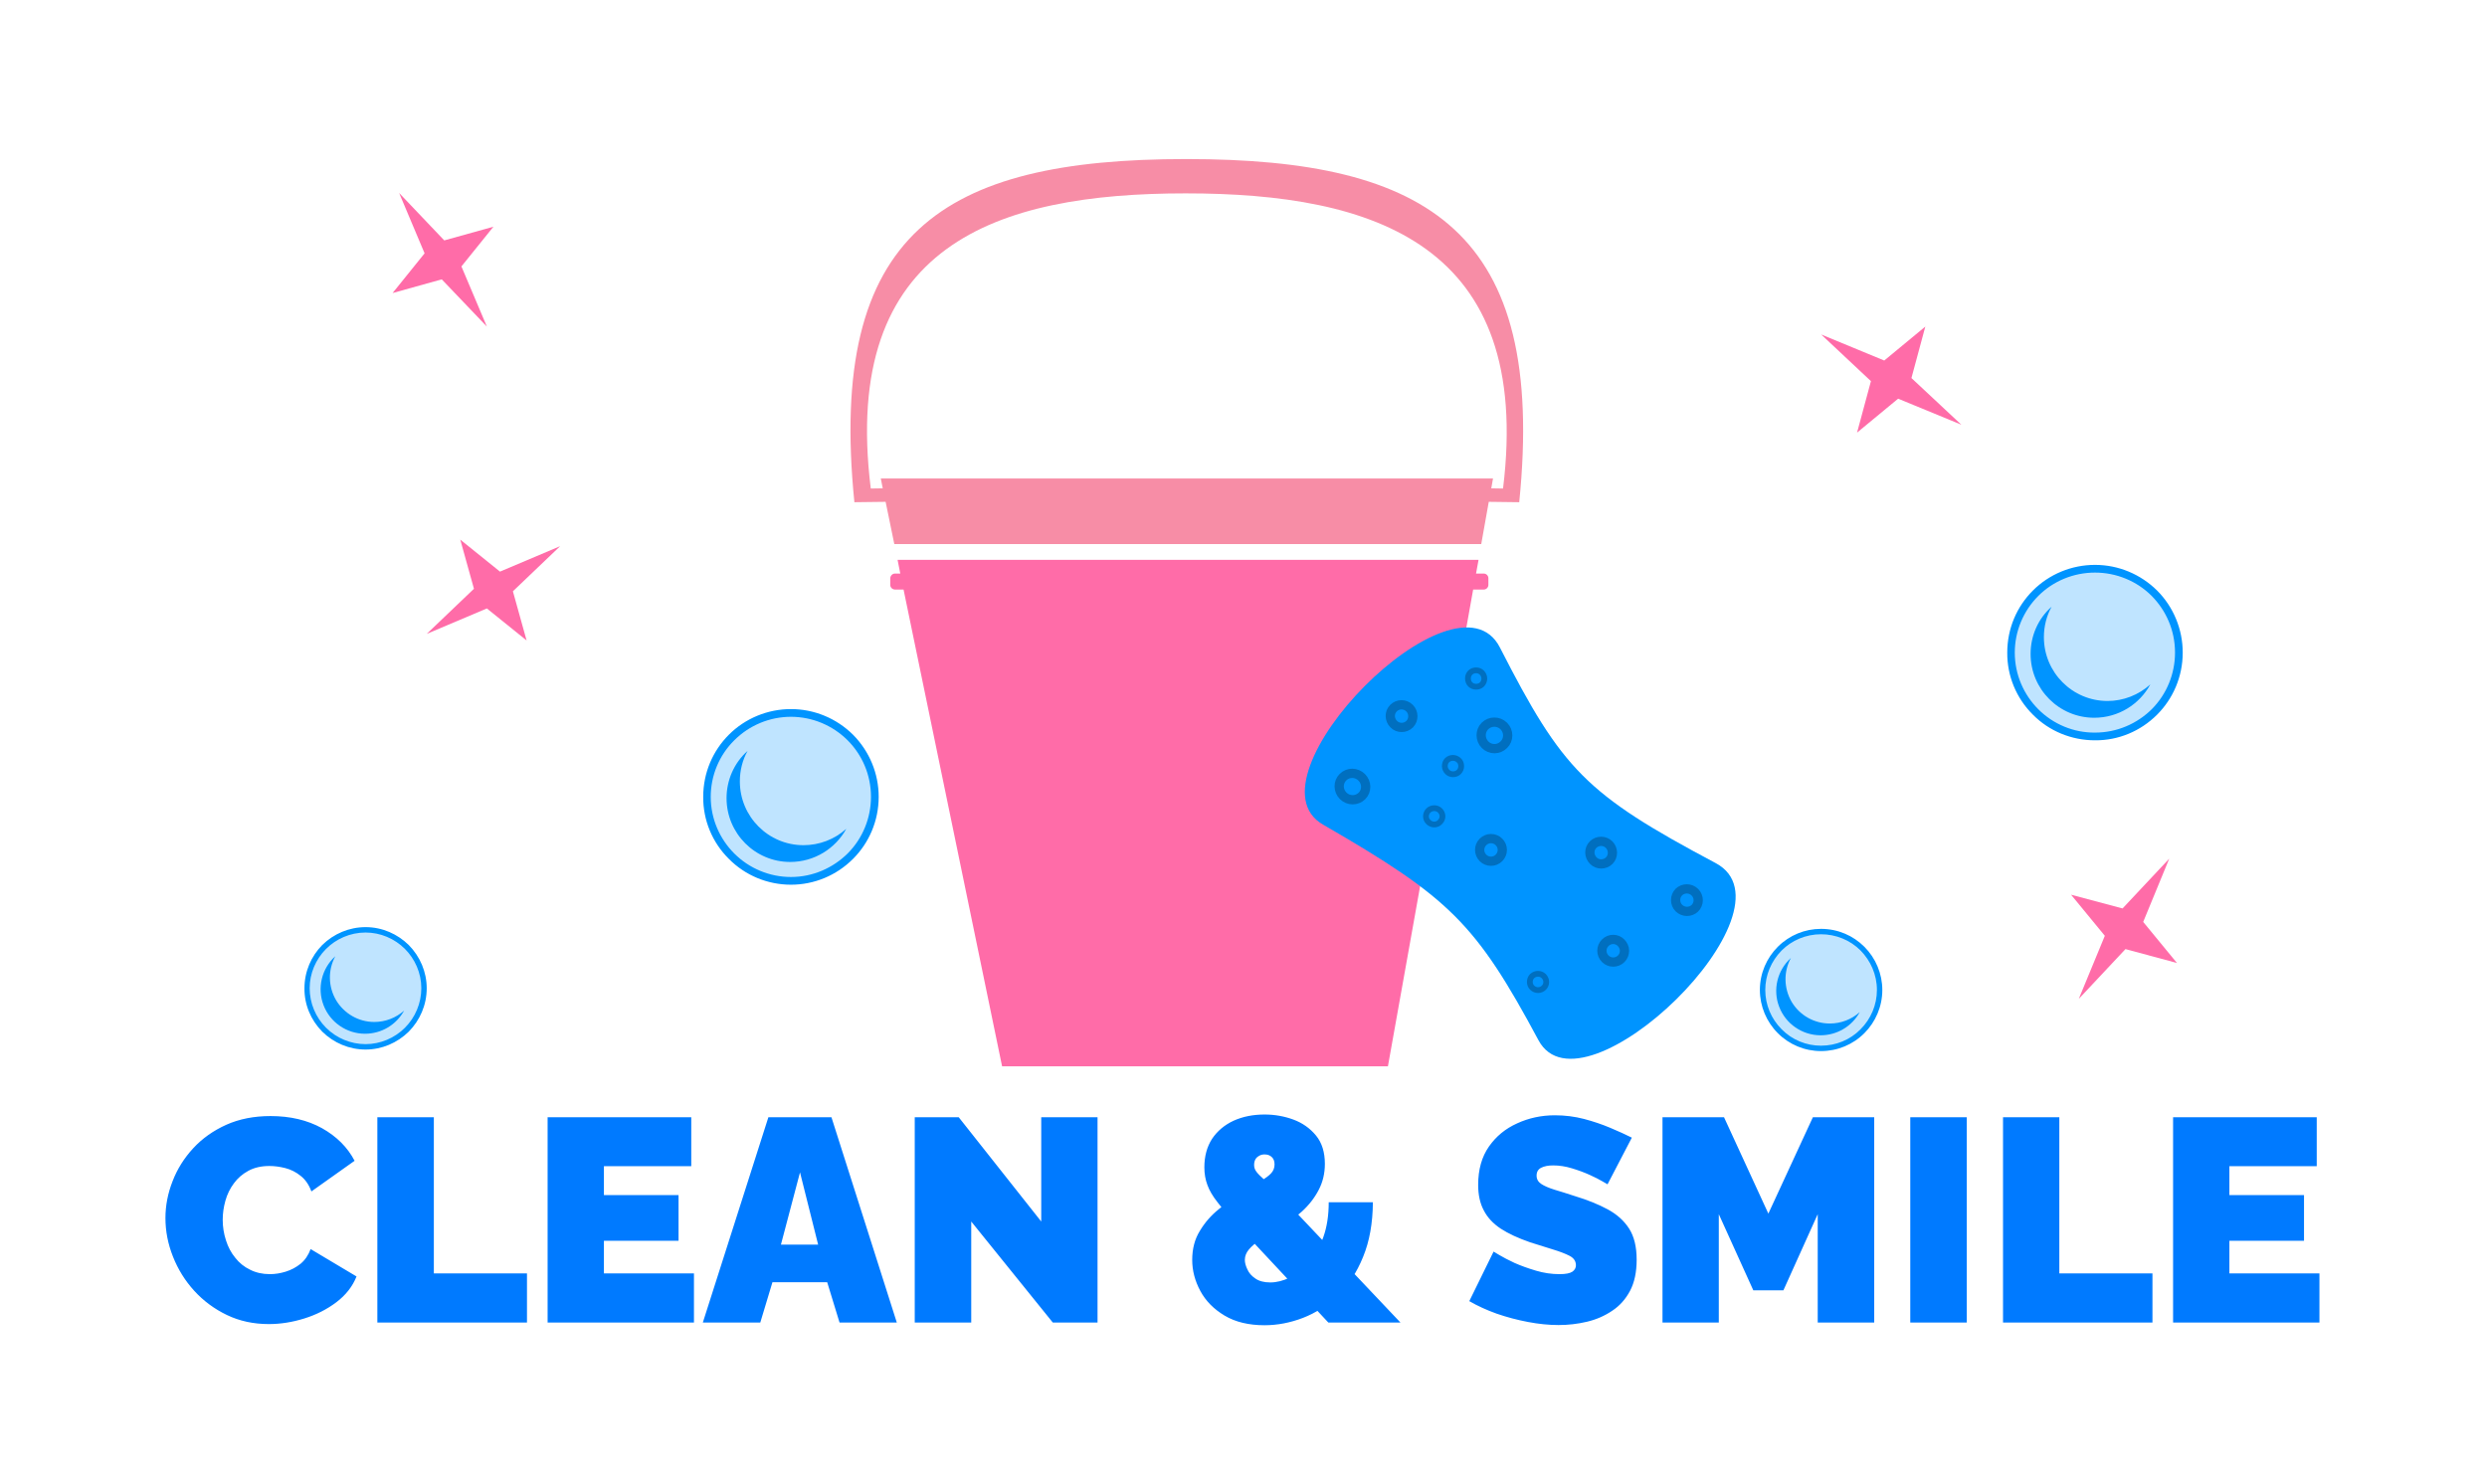
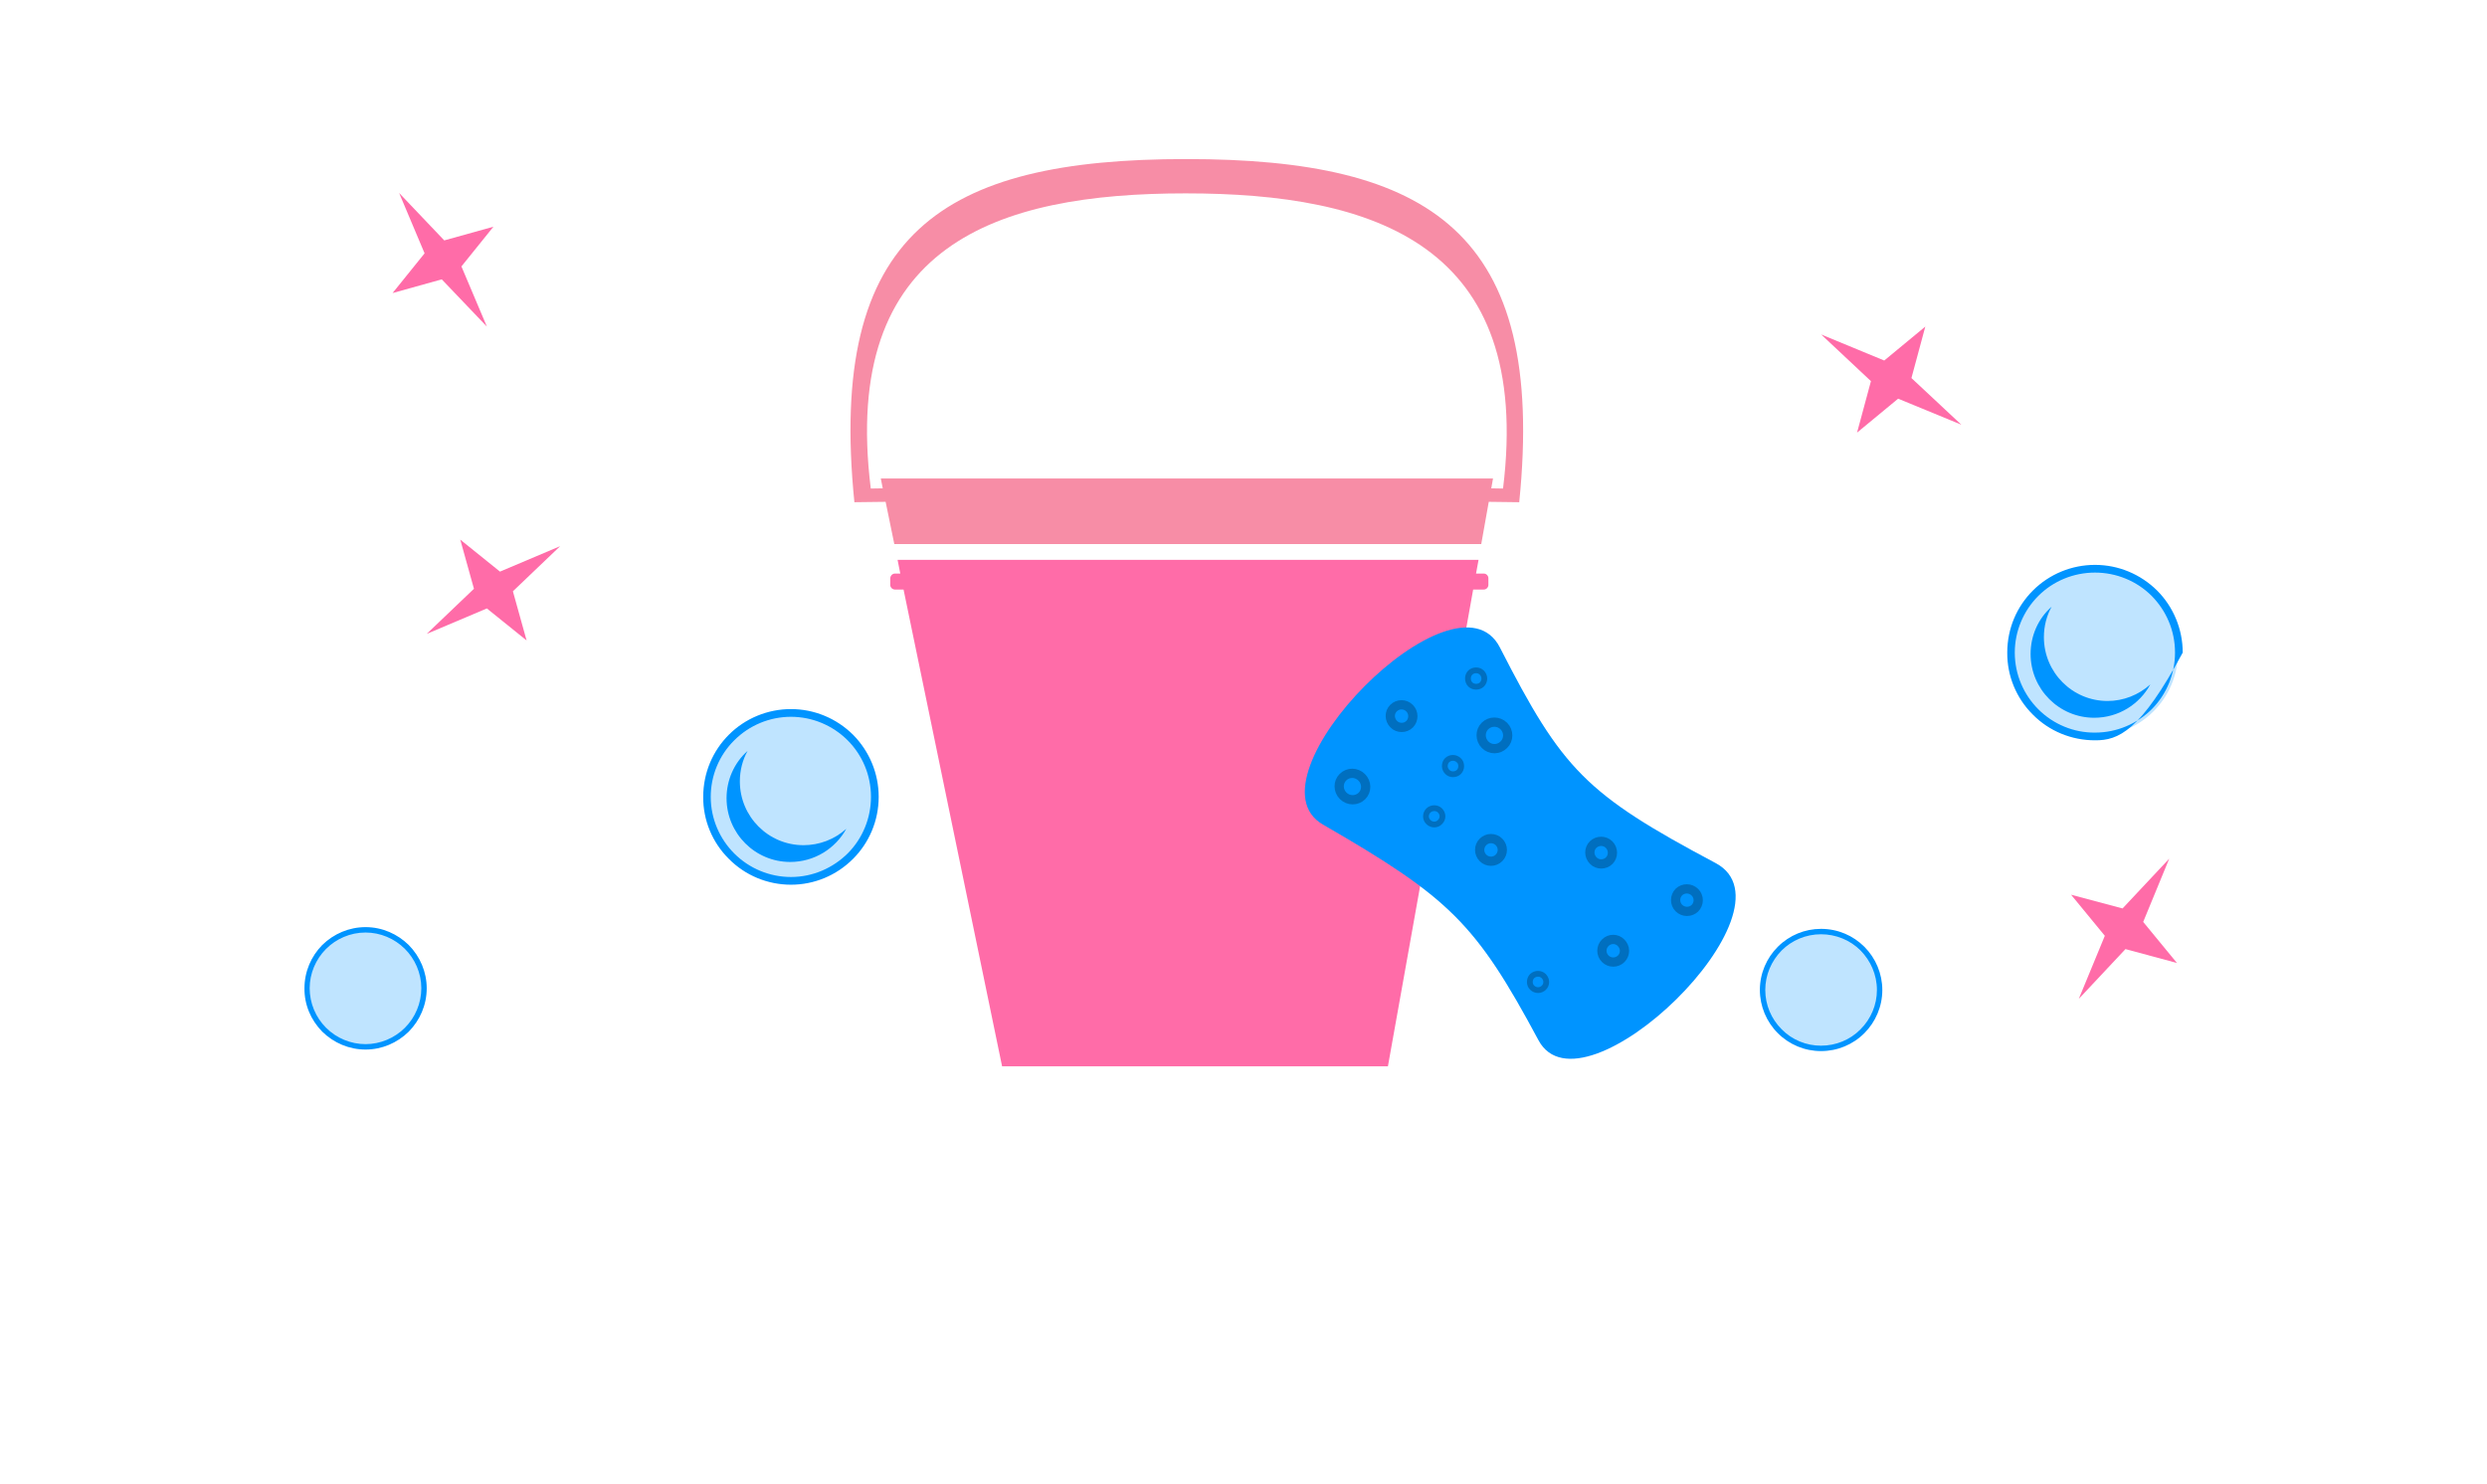
<svg xmlns="http://www.w3.org/2000/svg" viewBox="0 0 12.898 7.7">
  <g transform="matrix(1,0,0,1,0.825,5.781)">
    <g>
-       <path d=" M 0.033 0.537 Q 0.033 0.44 0.07 0.346 Q 0.106 0.252 0.177 0.175 Q 0.247 0.099 0.349 0.053 Q 0.45 0.008 0.578 0.008 Q 0.731 0.008 0.845 0.071 Q 0.959 0.135 1.014 0.24 L 0.79 0.399 Q 0.771 0.347 0.734 0.318 Q 0.698 0.289 0.655 0.278 Q 0.612 0.267 0.572 0.267 Q 0.509 0.267 0.463 0.292 Q 0.417 0.317 0.388 0.357 Q 0.358 0.397 0.344 0.447 Q 0.33 0.497 0.33 0.546 Q 0.33 0.601 0.347 0.653 Q 0.363 0.704 0.395 0.743 Q 0.426 0.783 0.472 0.805 Q 0.517 0.828 0.575 0.828 Q 0.615 0.828 0.657 0.815 Q 0.699 0.802 0.734 0.774 Q 0.768 0.746 0.786 0.698 L 1.024 0.84 Q 0.993 0.918 0.919 0.974 Q 0.846 1.029 0.753 1.058 Q 0.66 1.087 0.569 1.087 Q 0.45 1.087 0.352 1.04 Q 0.254 0.993 0.182 0.914 Q 0.111 0.836 0.072 0.737 Q 0.033 0.639 0.033 0.537 M 1.132 1.079 L 1.132 0.014 L 1.425 0.014 L 1.425 0.824 L 1.908 0.824 L 1.908 1.079 L 1.132 1.079 M 2.774 0.824 L 2.774 1.079 L 2.015 1.079 L 2.015 0.014 L 2.76 0.014 L 2.76 0.268 L 2.307 0.268 L 2.307 0.418 L 2.694 0.418 L 2.694 0.655 L 2.307 0.655 L 2.307 0.824 L 2.774 0.824 M 3.16 0.014 L 3.487 0.014 L 3.826 1.079 L 3.529 1.079 L 3.465 0.87 L 3.181 0.87 L 3.118 1.079 L 2.82 1.079 L 3.16 0.014 M 3.418 0.675 L 3.324 0.3 L 3.225 0.675 L 3.418 0.675 M 4.212 0.555 L 4.212 1.079 L 3.919 1.079 L 3.919 0.014 L 4.147 0.014 L 4.575 0.555 L 4.575 0.014 L 4.867 0.014 L 4.867 1.079 L 4.635 1.079 L 4.212 0.555 M 6.064 1.079 L 5.59 0.572 Q 5.527 0.504 5.49 0.456 Q 5.452 0.408 5.437 0.366 Q 5.421 0.324 5.421 0.274 Q 5.421 0.188 5.461 0.126 Q 5.502 0.065 5.573 0.032 Q 5.644 0 5.733 0 Q 5.811 0 5.882 0.026 Q 5.953 0.052 6 0.109 Q 6.046 0.165 6.046 0.256 Q 6.046 0.33 6.014 0.391 Q 5.982 0.453 5.926 0.504 Q 5.869 0.555 5.797 0.597 Q 5.749 0.625 5.711 0.65 Q 5.673 0.675 5.652 0.7 Q 5.631 0.725 5.631 0.754 Q 5.631 0.776 5.644 0.803 Q 5.656 0.831 5.686 0.851 Q 5.715 0.871 5.763 0.871 Q 5.812 0.871 5.866 0.845 Q 5.919 0.819 5.965 0.766 Q 6.01 0.714 6.038 0.636 Q 6.066 0.558 6.066 0.455 L 6.295 0.455 Q 6.294 0.618 6.244 0.739 Q 6.195 0.86 6.113 0.938 Q 6.031 1.017 5.932 1.055 Q 5.833 1.093 5.733 1.093 Q 5.61 1.093 5.526 1.043 Q 5.442 0.993 5.4 0.915 Q 5.358 0.837 5.358 0.754 Q 5.358 0.667 5.398 0.603 Q 5.437 0.538 5.496 0.491 Q 5.554 0.443 5.61 0.408 Q 5.674 0.368 5.713 0.345 Q 5.751 0.323 5.768 0.304 Q 5.785 0.285 5.785 0.259 Q 5.785 0.234 5.771 0.221 Q 5.757 0.207 5.733 0.207 Q 5.716 0.207 5.704 0.215 Q 5.691 0.222 5.685 0.234 Q 5.679 0.246 5.679 0.262 Q 5.679 0.282 5.692 0.298 Q 5.704 0.314 5.734 0.34 Q 5.764 0.366 5.815 0.421 L 6.438 1.079 L 6.064 1.079 M 7.512 0.362 Q 7.512 0.362 7.486 0.347 Q 7.461 0.332 7.419 0.313 Q 7.377 0.294 7.327 0.279 Q 7.278 0.264 7.23 0.264 Q 7.192 0.264 7.168 0.276 Q 7.144 0.288 7.144 0.317 Q 7.144 0.344 7.168 0.36 Q 7.192 0.376 7.237 0.39 Q 7.281 0.403 7.342 0.423 Q 7.441 0.453 7.513 0.492 Q 7.585 0.531 7.624 0.592 Q 7.663 0.653 7.663 0.753 Q 7.663 0.849 7.629 0.914 Q 7.594 0.98 7.536 1.018 Q 7.477 1.058 7.405 1.075 Q 7.333 1.092 7.258 1.092 Q 7.182 1.092 7.099 1.076 Q 7.015 1.06 6.937 1.033 Q 6.859 1.005 6.795 0.968 L 6.921 0.711 Q 6.921 0.711 6.951 0.729 Q 6.981 0.747 7.03 0.77 Q 7.08 0.792 7.141 0.81 Q 7.201 0.828 7.263 0.828 Q 7.311 0.828 7.33 0.815 Q 7.348 0.802 7.348 0.782 Q 7.348 0.75 7.315 0.733 Q 7.282 0.716 7.229 0.7 Q 7.176 0.684 7.111 0.663 Q 7.018 0.631 6.958 0.592 Q 6.898 0.552 6.87 0.497 Q 6.841 0.443 6.841 0.365 Q 6.841 0.246 6.897 0.166 Q 6.952 0.087 7.043 0.046 Q 7.134 0.004 7.239 0.004 Q 7.317 0.004 7.39 0.023 Q 7.462 0.042 7.526 0.069 Q 7.59 0.096 7.638 0.12 L 7.512 0.362 M 8.602 1.079 L 8.602 0.517 L 8.424 0.912 L 8.268 0.912 L 8.089 0.517 L 8.089 1.079 L 7.797 1.079 L 7.797 0.014 L 8.116 0.014 L 8.346 0.514 L 8.577 0.014 L 8.895 0.014 L 8.895 1.079 L 8.602 1.079 M 9.082 1.079 L 9.082 0.014 L 9.375 0.014 L 9.375 1.079 L 9.082 1.079 M 9.563 1.079 L 9.563 0.014 L 9.855 0.014 L 9.855 0.824 L 10.338 0.824 L 10.338 1.079 L 9.563 1.079 M 11.204 0.824 L 11.204 1.079 L 10.445 1.079 L 10.445 0.014 L 11.19 0.014 L 11.19 0.268 L 10.737 0.268 L 10.737 0.418 L 11.124 0.418 L 11.124 0.655 L 10.737 0.655 L 10.737 0.824 L 11.204 0.824" fill="#007aff" fill-rule="nonzero" />
-     </g>
+       </g>
    <g />
    <g clip-path="url(#SvgjsClipPath1002)">
      <g clip-path="url(#a7da67d42-8929-4ec2-b184-9d60803592418f7a63fe-504d-486f-8ec9-3c12e1b62cae)">
        <path d=" M 3.861 -2.723 L 4.372 -0.25 L 6.373 -0.25 L 6.815 -2.723 L 6.87 -2.723 C 6.883 -2.723 6.894 -2.734 6.894 -2.747 L 6.894 -2.782 C 6.894 -2.795 6.883 -2.806 6.87 -2.806 L 6.83 -2.806 L 6.843 -2.877 L 3.83 -2.877 L 3.844 -2.806 L 3.817 -2.806 C 3.803 -2.806 3.793 -2.795 3.792 -2.782 L 3.792 -2.747 C 3.792 -2.734 3.803 -2.723 3.817 -2.723 Z" fill="#ff6ca8" transform="matrix(1,0,0,1,0,0)" fill-rule="nonzero" />
      </g>
      <g clip-path="url(#a7da67d42-8929-4ec2-b184-9d60803592418f7a63fe-504d-486f-8ec9-3c12e1b62cae)">
        <path d=" M 5.327 -4.956 C 4.063 -4.956 3.465 -4.576 3.606 -3.176 L 3.768 -3.178 L 3.813 -2.959 L 6.857 -2.959 L 6.896 -3.178 L 7.054 -3.176 C 7.196 -4.578 6.587 -4.956 5.327 -4.956 M 6.918 -3.299 L 3.743 -3.299 L 3.753 -3.248 L 3.691 -3.247 C 3.534 -4.514 4.346 -4.778 5.324 -4.778 C 6.302 -4.778 7.126 -4.514 6.97 -3.247 L 6.909 -3.248 Z" fill="#f78da6" transform="matrix(1,0,0,1,0,0)" fill-rule="nonzero" />
      </g>
      <g clip-path="url(#a7da67d42-8929-4ec2-b184-9d60803592418f7a63fe-504d-486f-8ec9-3c12e1b62cae)">
        <path d=" M 6.954 -2.422 C 7.278 -1.788 7.399 -1.662 8.073 -1.304 C 8.521 -1.065 7.382 0.039 7.154 -0.385 C 6.828 -0.993 6.692 -1.125 6.036 -1.504 C 5.616 -1.746 6.726 -2.87 6.954 -2.422" fill="#0094ff" transform="matrix(1,0,0,1,0,0)" fill-rule="nonzero" />
      </g>
      <g clip-path="url(#a7da67d42-8929-4ec2-b184-9d60803592418f7a63fe-504d-486f-8ec9-3c12e1b62cae)">
        <path d=" M 6.14 -1.75 C 6.167 -1.777 6.21 -1.776 6.237 -1.749 C 6.264 -1.722 6.265 -1.679 6.238 -1.652 C 6.211 -1.626 6.168 -1.626 6.141 -1.653 C 6.114 -1.68 6.113 -1.723 6.14 -1.75 Z M 6.402 -2.108 C 6.425 -2.131 6.462 -2.131 6.485 -2.108 C 6.508 -2.085 6.508 -2.048 6.486 -2.025 C 6.463 -2.002 6.425 -2.002 6.403 -2.025 C 6.38 -2.048 6.379 -2.085 6.402 -2.108 Z M 7.5 -0.891 C 7.523 -0.914 7.56 -0.914 7.582 -0.891 C 7.593 -0.88 7.6 -0.865 7.6 -0.85 C 7.6 -0.834 7.594 -0.819 7.583 -0.808 C 7.56 -0.785 7.523 -0.785 7.5 -0.808 C 7.477 -0.831 7.477 -0.868 7.5 -0.891 Z M 7.882 -1.154 C 7.905 -1.176 7.942 -1.176 7.965 -1.153 C 7.988 -1.13 7.988 -1.093 7.965 -1.07 C 7.942 -1.048 7.905 -1.048 7.882 -1.071 C 7.871 -1.082 7.865 -1.097 7.865 -1.112 C 7.865 -1.128 7.871 -1.143 7.882 -1.154 Z M 6.866 -1.414 C 6.889 -1.437 6.926 -1.437 6.949 -1.414 C 6.972 -1.391 6.972 -1.354 6.949 -1.331 C 6.926 -1.308 6.889 -1.308 6.866 -1.331 C 6.843 -1.354 6.843 -1.391 6.866 -1.414 Z M 7.437 -1.4 C 7.448 -1.411 7.463 -1.417 7.479 -1.417 C 7.494 -1.417 7.509 -1.411 7.52 -1.4 C 7.543 -1.377 7.543 -1.339 7.521 -1.317 C 7.498 -1.294 7.46 -1.294 7.438 -1.317 C 7.415 -1.34 7.414 -1.377 7.437 -1.4 Z M 6.876 -2.015 C 6.903 -2.042 6.947 -2.042 6.974 -2.015 C 7.001 -1.988 7.001 -1.944 6.974 -1.918 C 6.947 -1.891 6.904 -1.891 6.877 -1.918 C 6.85 -1.945 6.85 -1.989 6.876 -2.015 Z" fill="none" transform="matrix(1,0,0,1,0,0)" fill-rule="nonzero" stroke-dasharray="none" stroke-miterlimit="22.926" stroke-linejoin="miter" stroke-linecap="butt" stroke-width="0.048" stroke="#006fbf" />
      </g>
      <g clip-path="url(#a7da67d42-8929-4ec2-b184-9d60803592418f7a63fe-504d-486f-8ec9-3c12e1b62cae)">
        <path d=" M 6.8 -2.292 C 6.808 -2.3 6.819 -2.304 6.83 -2.304 C 6.842 -2.304 6.852 -2.3 6.86 -2.292 C 6.877 -2.275 6.877 -2.248 6.861 -2.231 C 6.853 -2.223 6.842 -2.219 6.83 -2.219 C 6.819 -2.219 6.808 -2.223 6.8 -2.231 C 6.792 -2.239 6.788 -2.25 6.788 -2.262 C 6.788 -2.273 6.792 -2.284 6.8 -2.292 Z M 6.68 -1.838 C 6.697 -1.854 6.724 -1.854 6.741 -1.837 C 6.749 -1.83 6.753 -1.819 6.753 -1.807 C 6.753 -1.796 6.749 -1.785 6.741 -1.777 C 6.733 -1.769 6.722 -1.765 6.711 -1.765 C 6.699 -1.765 6.689 -1.769 6.681 -1.777 C 6.673 -1.785 6.668 -1.796 6.668 -1.807 C 6.668 -1.819 6.672 -1.83 6.68 -1.838 Z M 6.583 -1.577 C 6.6 -1.593 6.627 -1.593 6.643 -1.577 C 6.651 -1.569 6.656 -1.558 6.656 -1.547 C 6.656 -1.535 6.651 -1.525 6.643 -1.517 C 6.627 -1.5 6.6 -1.5 6.583 -1.517 C 6.566 -1.533 6.566 -1.56 6.583 -1.577 Z M 7.121 -0.718 C 7.138 -0.734 7.165 -0.734 7.181 -0.718 C 7.189 -0.71 7.194 -0.699 7.194 -0.688 C 7.194 -0.676 7.19 -0.666 7.182 -0.658 C 7.165 -0.641 7.138 -0.641 7.121 -0.658 C 7.113 -0.666 7.109 -0.676 7.109 -0.688 C 7.109 -0.699 7.113 -0.71 7.121 -0.718 Z" fill="none" transform="matrix(1,0,0,1,0,0)" fill-rule="nonzero" stroke-dasharray="none" stroke-miterlimit="22.926" stroke-linejoin="miter" stroke-linecap="butt" stroke-width="0.03" stroke="#006fbf" />
      </g>
      <g clip-path="url(#a7da67d42-8929-4ec2-b184-9d60803592418f7a63fe-504d-486f-8ec9-3c12e1b62cae)">
        <path d=" M 10.04 -1.965 C 10.277 -1.965 10.47 -2.159 10.47 -2.396 C 10.47 -2.633 10.277 -2.826 10.04 -2.826 C 9.803 -2.826 9.609 -2.633 9.609 -2.396 C 9.609 -2.159 9.803 -1.965 10.04 -1.965" fill="#bfe4ff" transform="matrix(1,0,0,1,0,0)" fill-rule="nonzero" />
      </g>
      <g clip-path="url(#a7da67d42-8929-4ec2-b184-9d60803592418f7a63fe-504d-486f-8ec9-3c12e1b62cae)">
-         <path d=" M 10.334 -2.69 C 10.256 -2.768 10.15 -2.811 10.04 -2.811 C 9.93 -2.811 9.824 -2.768 9.746 -2.69 C 9.668 -2.612 9.624 -2.506 9.624 -2.396 C 9.624 -2.281 9.671 -2.177 9.746 -2.102 C 9.824 -2.024 9.93 -1.98 10.04 -1.981 C 10.154 -1.981 10.258 -2.027 10.334 -2.102 C 10.412 -2.18 10.455 -2.286 10.455 -2.396 C 10.455 -2.511 10.409 -2.614 10.334 -2.69 M 10.04 -2.851 C 10.161 -2.851 10.276 -2.803 10.362 -2.718 C 10.447 -2.633 10.495 -2.517 10.495 -2.396 C 10.495 -2.27 10.444 -2.156 10.362 -2.074 C 10.276 -1.988 10.161 -1.94 10.04 -1.941 C 9.919 -1.941 9.803 -1.988 9.718 -2.074 C 9.632 -2.159 9.584 -2.275 9.585 -2.396 C 9.585 -2.522 9.635 -2.635 9.718 -2.718 C 9.803 -2.803 9.919 -2.851 10.04 -2.851" fill="#0094ff" transform="matrix(1,0,0,1,0,0)" fill-rule="nonzero" />
+         <path d=" M 10.334 -2.69 C 10.256 -2.768 10.15 -2.811 10.04 -2.811 C 9.93 -2.811 9.824 -2.768 9.746 -2.69 C 9.668 -2.612 9.624 -2.506 9.624 -2.396 C 9.624 -2.281 9.671 -2.177 9.746 -2.102 C 9.824 -2.024 9.93 -1.98 10.04 -1.981 C 10.154 -1.981 10.258 -2.027 10.334 -2.102 C 10.412 -2.18 10.455 -2.286 10.455 -2.396 C 10.455 -2.511 10.409 -2.614 10.334 -2.69 M 10.04 -2.851 C 10.161 -2.851 10.276 -2.803 10.362 -2.718 C 10.447 -2.633 10.495 -2.517 10.495 -2.396 C 10.276 -1.988 10.161 -1.94 10.04 -1.941 C 9.919 -1.941 9.803 -1.988 9.718 -2.074 C 9.632 -2.159 9.584 -2.275 9.585 -2.396 C 9.585 -2.522 9.635 -2.635 9.718 -2.718 C 9.803 -2.803 9.919 -2.851 10.04 -2.851" fill="#0094ff" transform="matrix(1,0,0,1,0,0)" fill-rule="nonzero" />
      </g>
      <g clip-path="url(#a7da67d42-8929-4ec2-b184-9d60803592418f7a63fe-504d-486f-8ec9-3c12e1b62cae)">
        <path d=" M 10.105 -2.145 C 9.923 -2.145 9.775 -2.293 9.775 -2.476 C 9.775 -2.533 9.789 -2.587 9.815 -2.634 C 9.745 -2.572 9.706 -2.483 9.706 -2.389 C 9.706 -2.206 9.854 -2.058 10.036 -2.058 C 10.162 -2.058 10.271 -2.128 10.327 -2.231 C 10.266 -2.176 10.187 -2.145 10.105 -2.145" fill="#0094ff" transform="matrix(1,0,0,1,0,0)" fill-rule="nonzero" />
      </g>
      <g clip-path="url(#a7da67d42-8929-4ec2-b184-9d60803592418f7a63fe-504d-486f-8ec9-3c12e1b62cae)">
        <path d=" M 3.277 -1.217 C 3.514 -1.217 3.707 -1.411 3.707 -1.648 C 3.707 -1.885 3.514 -2.078 3.277 -2.078 C 3.04 -2.078 2.846 -1.885 2.846 -1.648 C 2.846 -1.411 3.04 -1.217 3.277 -1.217" fill="#bfe4ff" transform="matrix(1,0,0,1,0,0)" fill-rule="nonzero" />
      </g>
      <g clip-path="url(#a7da67d42-8929-4ec2-b184-9d60803592418f7a63fe-504d-486f-8ec9-3c12e1b62cae)">
        <path d=" M 3.571 -1.941 C 3.493 -2.019 3.387 -2.063 3.277 -2.063 C 3.167 -2.063 3.061 -2.019 2.983 -1.941 C 2.905 -1.864 2.861 -1.758 2.861 -1.648 C 2.861 -1.533 2.908 -1.429 2.983 -1.354 C 3.061 -1.276 3.167 -1.232 3.277 -1.232 C 3.391 -1.232 3.495 -1.279 3.571 -1.354 C 3.649 -1.432 3.692 -1.538 3.692 -1.648 C 3.692 -1.762 3.646 -1.866 3.571 -1.941 M 3.277 -2.103 C 3.398 -2.103 3.513 -2.055 3.599 -1.97 C 3.684 -1.884 3.732 -1.769 3.732 -1.648 C 3.732 -1.522 3.681 -1.408 3.599 -1.326 C 3.513 -1.24 3.398 -1.192 3.277 -1.192 C 3.156 -1.192 3.04 -1.24 2.955 -1.326 C 2.869 -1.411 2.821 -1.527 2.822 -1.648 C 2.822 -1.773 2.872 -1.887 2.955 -1.97 C 3.04 -2.055 3.156 -2.103 3.277 -2.103" fill="#0094ff" transform="matrix(1,0,0,1,0,0)" fill-rule="nonzero" />
      </g>
      <g clip-path="url(#a7da67d42-8929-4ec2-b184-9d60803592418f7a63fe-504d-486f-8ec9-3c12e1b62cae)">
        <path d=" M 3.342 -1.397 C 3.16 -1.397 3.012 -1.545 3.012 -1.728 C 3.012 -1.785 3.026 -1.839 3.052 -1.886 C 2.982 -1.824 2.943 -1.734 2.943 -1.641 C 2.943 -1.458 3.091 -1.31 3.273 -1.31 C 3.399 -1.31 3.508 -1.38 3.564 -1.482 C 3.503 -1.427 3.424 -1.397 3.342 -1.397" fill="#0094ff" transform="matrix(1,0,0,1,0,0)" fill-rule="nonzero" />
      </g>
      <g clip-path="url(#SvgjsClipPath10018f7a63fe-504d-486f-8ec9-3c12e1b62cae)">
        <path d=" M 9.347 -3.578 L 9.019 -3.713 L 8.806 -3.537 L 8.878 -3.804 L 8.62 -4.046 L 8.947 -3.911 L 9.16 -4.087 L 9.088 -3.82 Z" fill="#ff6ca8" transform="matrix(1,0,0,1,0,0)" fill-rule="nonzero" />
      </g>
      <g clip-path="url(#SvgjsClipPath10018f7a63fe-504d-486f-8ec9-3c12e1b62cae)">
        <path d=" M 1.388 -2.493 L 1.633 -2.727 L 1.562 -2.982 L 1.768 -2.816 L 2.08 -2.948 L 1.835 -2.714 L 1.906 -2.459 L 1.7 -2.625 Z" fill="#ff6ca8" transform="matrix(1,0,0,1,0,0)" fill-rule="nonzero" />
      </g>
      <g clip-path="url(#SvgjsClipPath10018f7a63fe-504d-486f-8ec9-3c12e1b62cae)">
        <path d=" M 1.7 -4.087 L 1.466 -4.332 L 1.211 -4.261 L 1.377 -4.467 L 1.245 -4.78 L 1.479 -4.534 L 1.734 -4.605 L 1.568 -4.399 Z" fill="#ff6ca8" transform="matrix(1,0,0,1,0,0)" fill-rule="nonzero" />
      </g>
      <g clip-path="url(#b7da67d42-8929-4ec2-b184-9d60803592418f7a63fe-504d-486f-8ec9-3c12e1b62cae)">
        <path d=" M 8.619 -0.346 C 8.785 -0.346 8.919 -0.481 8.919 -0.646 C 8.919 -0.811 8.785 -0.946 8.619 -0.946 C 8.454 -0.946 8.32 -0.811 8.32 -0.646 C 8.32 -0.481 8.454 -0.346 8.619 -0.346" fill="#bfe4ff" transform="matrix(1,0,0,1,0,0)" fill-rule="nonzero" />
      </g>
      <g clip-path="url(#b7da67d42-8929-4ec2-b184-9d60803592418f7a63fe-504d-486f-8ec9-3c12e1b62cae)">
        <path d=" M 8.824 -0.851 C 8.77 -0.905 8.696 -0.935 8.619 -0.935 C 8.54 -0.935 8.467 -0.903 8.415 -0.851 C 8.361 -0.796 8.33 -0.723 8.33 -0.646 C 8.33 -0.569 8.361 -0.496 8.415 -0.442 C 8.469 -0.387 8.543 -0.357 8.619 -0.357 C 8.696 -0.357 8.77 -0.387 8.824 -0.442 C 8.878 -0.496 8.909 -0.569 8.909 -0.646 C 8.909 -0.726 8.876 -0.798 8.824 -0.851 M 8.619 -0.963 C 8.707 -0.963 8.786 -0.928 8.844 -0.87 C 8.903 -0.811 8.937 -0.73 8.937 -0.646 C 8.937 -0.559 8.901 -0.479 8.844 -0.422 C 8.784 -0.362 8.704 -0.329 8.619 -0.329 C 8.535 -0.329 8.455 -0.362 8.395 -0.422 C 8.336 -0.481 8.302 -0.562 8.302 -0.646 C 8.302 -0.734 8.338 -0.813 8.395 -0.87 C 8.455 -0.93 8.535 -0.963 8.619 -0.963" fill="#0094ff" transform="matrix(1,0,0,1,0,0)" fill-rule="nonzero" />
      </g>
      <g clip-path="url(#b7da67d42-8929-4ec2-b184-9d60803592418f7a63fe-504d-486f-8ec9-3c12e1b62cae)">
-         <path d=" M 8.665 -0.472 C 8.584 -0.472 8.509 -0.514 8.467 -0.584 C 8.426 -0.654 8.424 -0.741 8.463 -0.812 C 8.392 -0.748 8.368 -0.647 8.402 -0.559 C 8.436 -0.47 8.522 -0.411 8.617 -0.411 C 8.702 -0.411 8.779 -0.457 8.82 -0.531 C 8.777 -0.493 8.722 -0.472 8.665 -0.472" fill="#0094ff" transform="matrix(1,0,0,1,0,0)" fill-rule="nonzero" />
-       </g>
+         </g>
      <g clip-path="url(#b7da67d42-8929-4ec2-b184-9d60803592418f7a63fe-504d-486f-8ec9-3c12e1b62cae)">
        <path d=" M 1.071 -0.355 C 1.236 -0.355 1.37 -0.489 1.37 -0.655 C 1.37 -0.82 1.236 -0.954 1.071 -0.954 C 0.905 -0.954 0.771 -0.82 0.771 -0.655 C 0.771 -0.489 0.905 -0.355 1.071 -0.355" fill="#bfe4ff" transform="matrix(1,0,0,1,0,0)" fill-rule="nonzero" />
      </g>
      <g clip-path="url(#b7da67d42-8929-4ec2-b184-9d60803592418f7a63fe-504d-486f-8ec9-3c12e1b62cae)">
        <path d=" M 1.275 -0.859 C 1.221 -0.913 1.147 -0.944 1.071 -0.944 C 0.991 -0.944 0.918 -0.911 0.866 -0.859 C 0.812 -0.805 0.781 -0.731 0.781 -0.655 C 0.781 -0.578 0.812 -0.504 0.866 -0.45 C 0.92 -0.396 0.994 -0.365 1.071 -0.365 C 1.147 -0.365 1.221 -0.396 1.275 -0.45 C 1.329 -0.504 1.36 -0.578 1.36 -0.655 C 1.36 -0.734 1.327 -0.807 1.275 -0.859 M 1.071 -0.972 C 1.158 -0.972 1.237 -0.936 1.295 -0.879 C 1.354 -0.819 1.388 -0.739 1.388 -0.655 C 1.388 -0.567 1.352 -0.488 1.295 -0.43 C 1.235 -0.371 1.155 -0.337 1.071 -0.337 C 0.986 -0.337 0.906 -0.371 0.846 -0.43 C 0.787 -0.49 0.753 -0.57 0.754 -0.655 C 0.754 -0.742 0.789 -0.821 0.846 -0.879 C 0.906 -0.938 0.986 -0.972 1.071 -0.972" fill="#0094ff" transform="matrix(1,0,0,1,0,0)" fill-rule="nonzero" />
      </g>
      <g clip-path="url(#b7da67d42-8929-4ec2-b184-9d60803592418f7a63fe-504d-486f-8ec9-3c12e1b62cae)">
-         <path d=" M 1.116 -0.48 C 1.035 -0.48 0.96 -0.523 0.918 -0.593 C 0.877 -0.663 0.875 -0.749 0.914 -0.821 C 0.843 -0.757 0.819 -0.656 0.853 -0.567 C 0.887 -0.478 0.973 -0.419 1.068 -0.419 C 1.153 -0.419 1.23 -0.465 1.271 -0.539 C 1.228 -0.501 1.173 -0.48 1.116 -0.48" fill="#0094ff" transform="matrix(1,0,0,1,0,0)" fill-rule="nonzero" />
-       </g>
+         </g>
      <g clip-path="url(#SvgjsClipPath10018f7a63fe-504d-486f-8ec9-3c12e1b62cae)">
        <path d=" M 9.956 -0.6 L 10.091 -0.927 L 9.916 -1.14 L 10.183 -1.069 L 10.425 -1.327 L 10.29 -0.999 L 10.465 -0.786 L 10.198 -0.858 Z" fill="#ff6ca8" transform="matrix(1,0,0,1,0,0)" fill-rule="nonzero" />
      </g>
    </g>
  </g>
  <defs>
    <clipPath id="SvgjsClipPath1002">
      <path d=" M 0.754 -4.956 h 9.742 v 4.706 h -9.742 Z" />
    </clipPath>
    <clipPath id="a7da67d42-8929-4ec2-b184-9d60803592418f7a63fe-504d-486f-8ec9-3c12e1b62cae">
      <path d=" M 0.754 -0.25 L 10.495 -0.25 L 10.495 -4.956 L 0.754 -4.956 Z" />
    </clipPath>
    <clipPath id="SvgjsClipPath10018f7a63fe-504d-486f-8ec9-3c12e1b62cae">
      <path d=" M 0.754 -4.956 L 10.495 -4.956 L 10.495 -0.25 L 0.754 -0.25 Z" />
    </clipPath>
    <clipPath id="b7da67d42-8929-4ec2-b184-9d60803592418f7a63fe-504d-486f-8ec9-3c12e1b62cae">
      <path d=" M 0.754 -0.25 L 10.495 -0.25 L 10.495 -4.956 L 0.754 -4.956 Z" />
    </clipPath>
  </defs>
</svg>